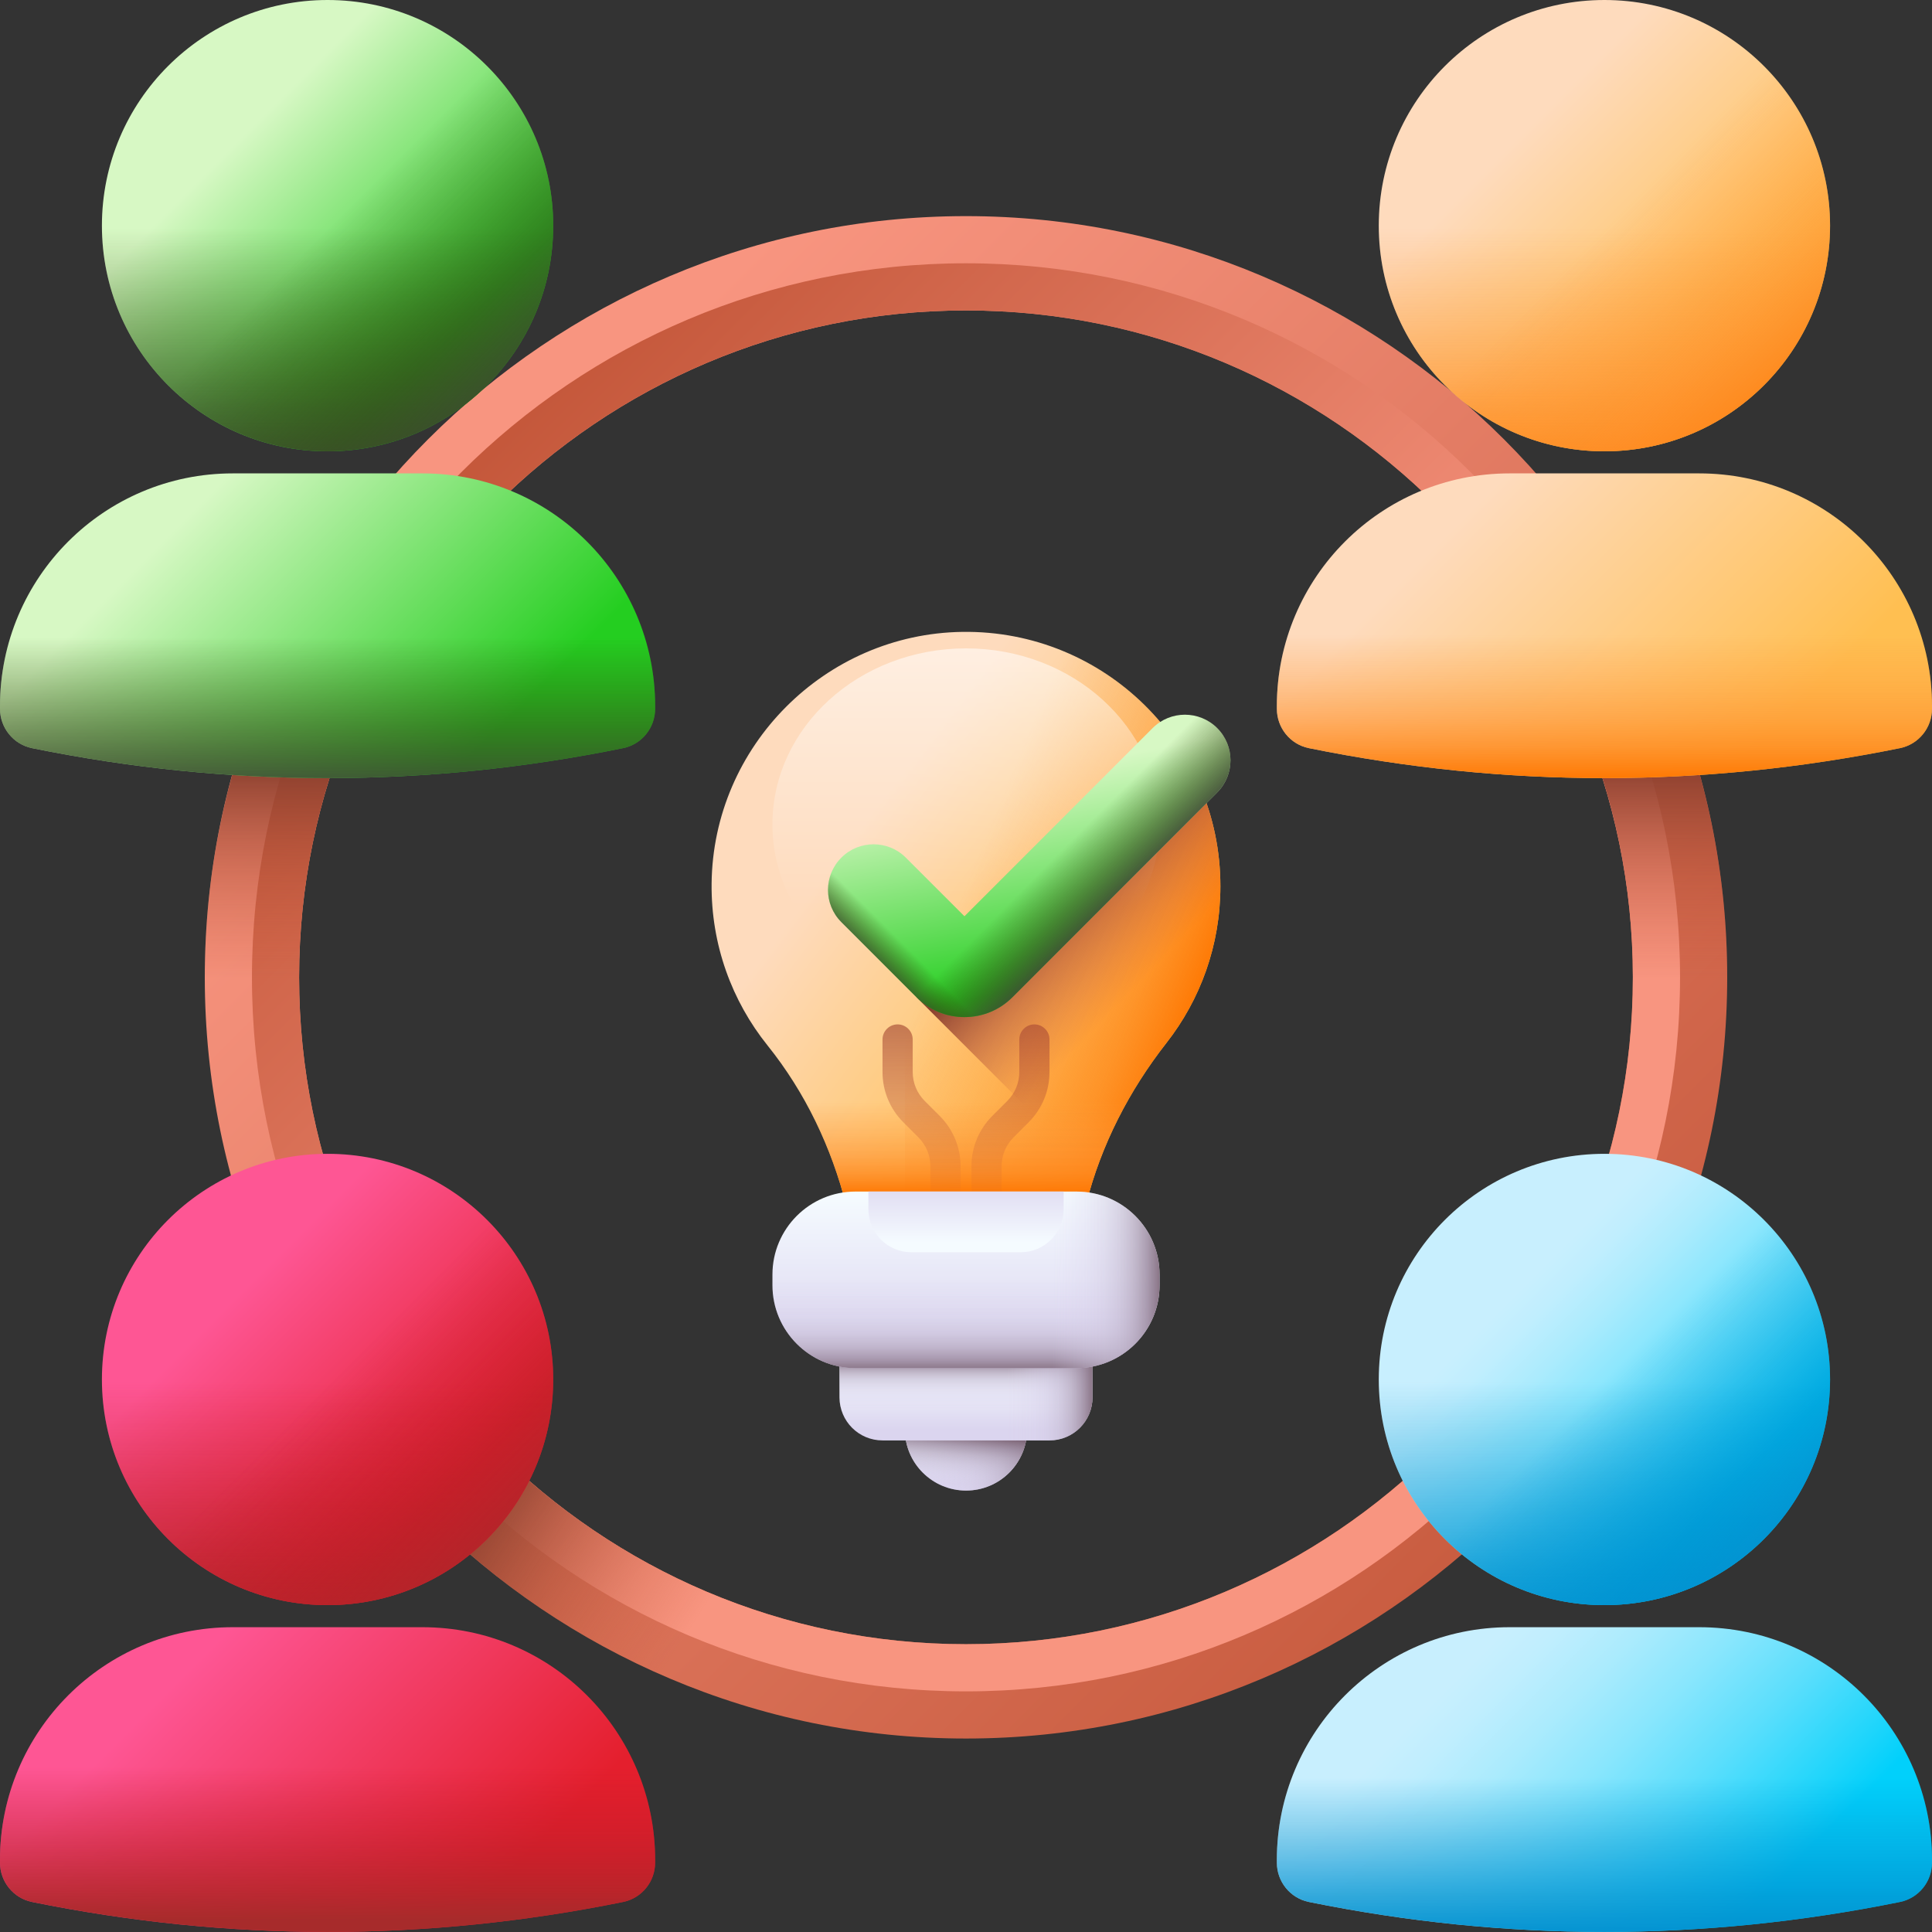
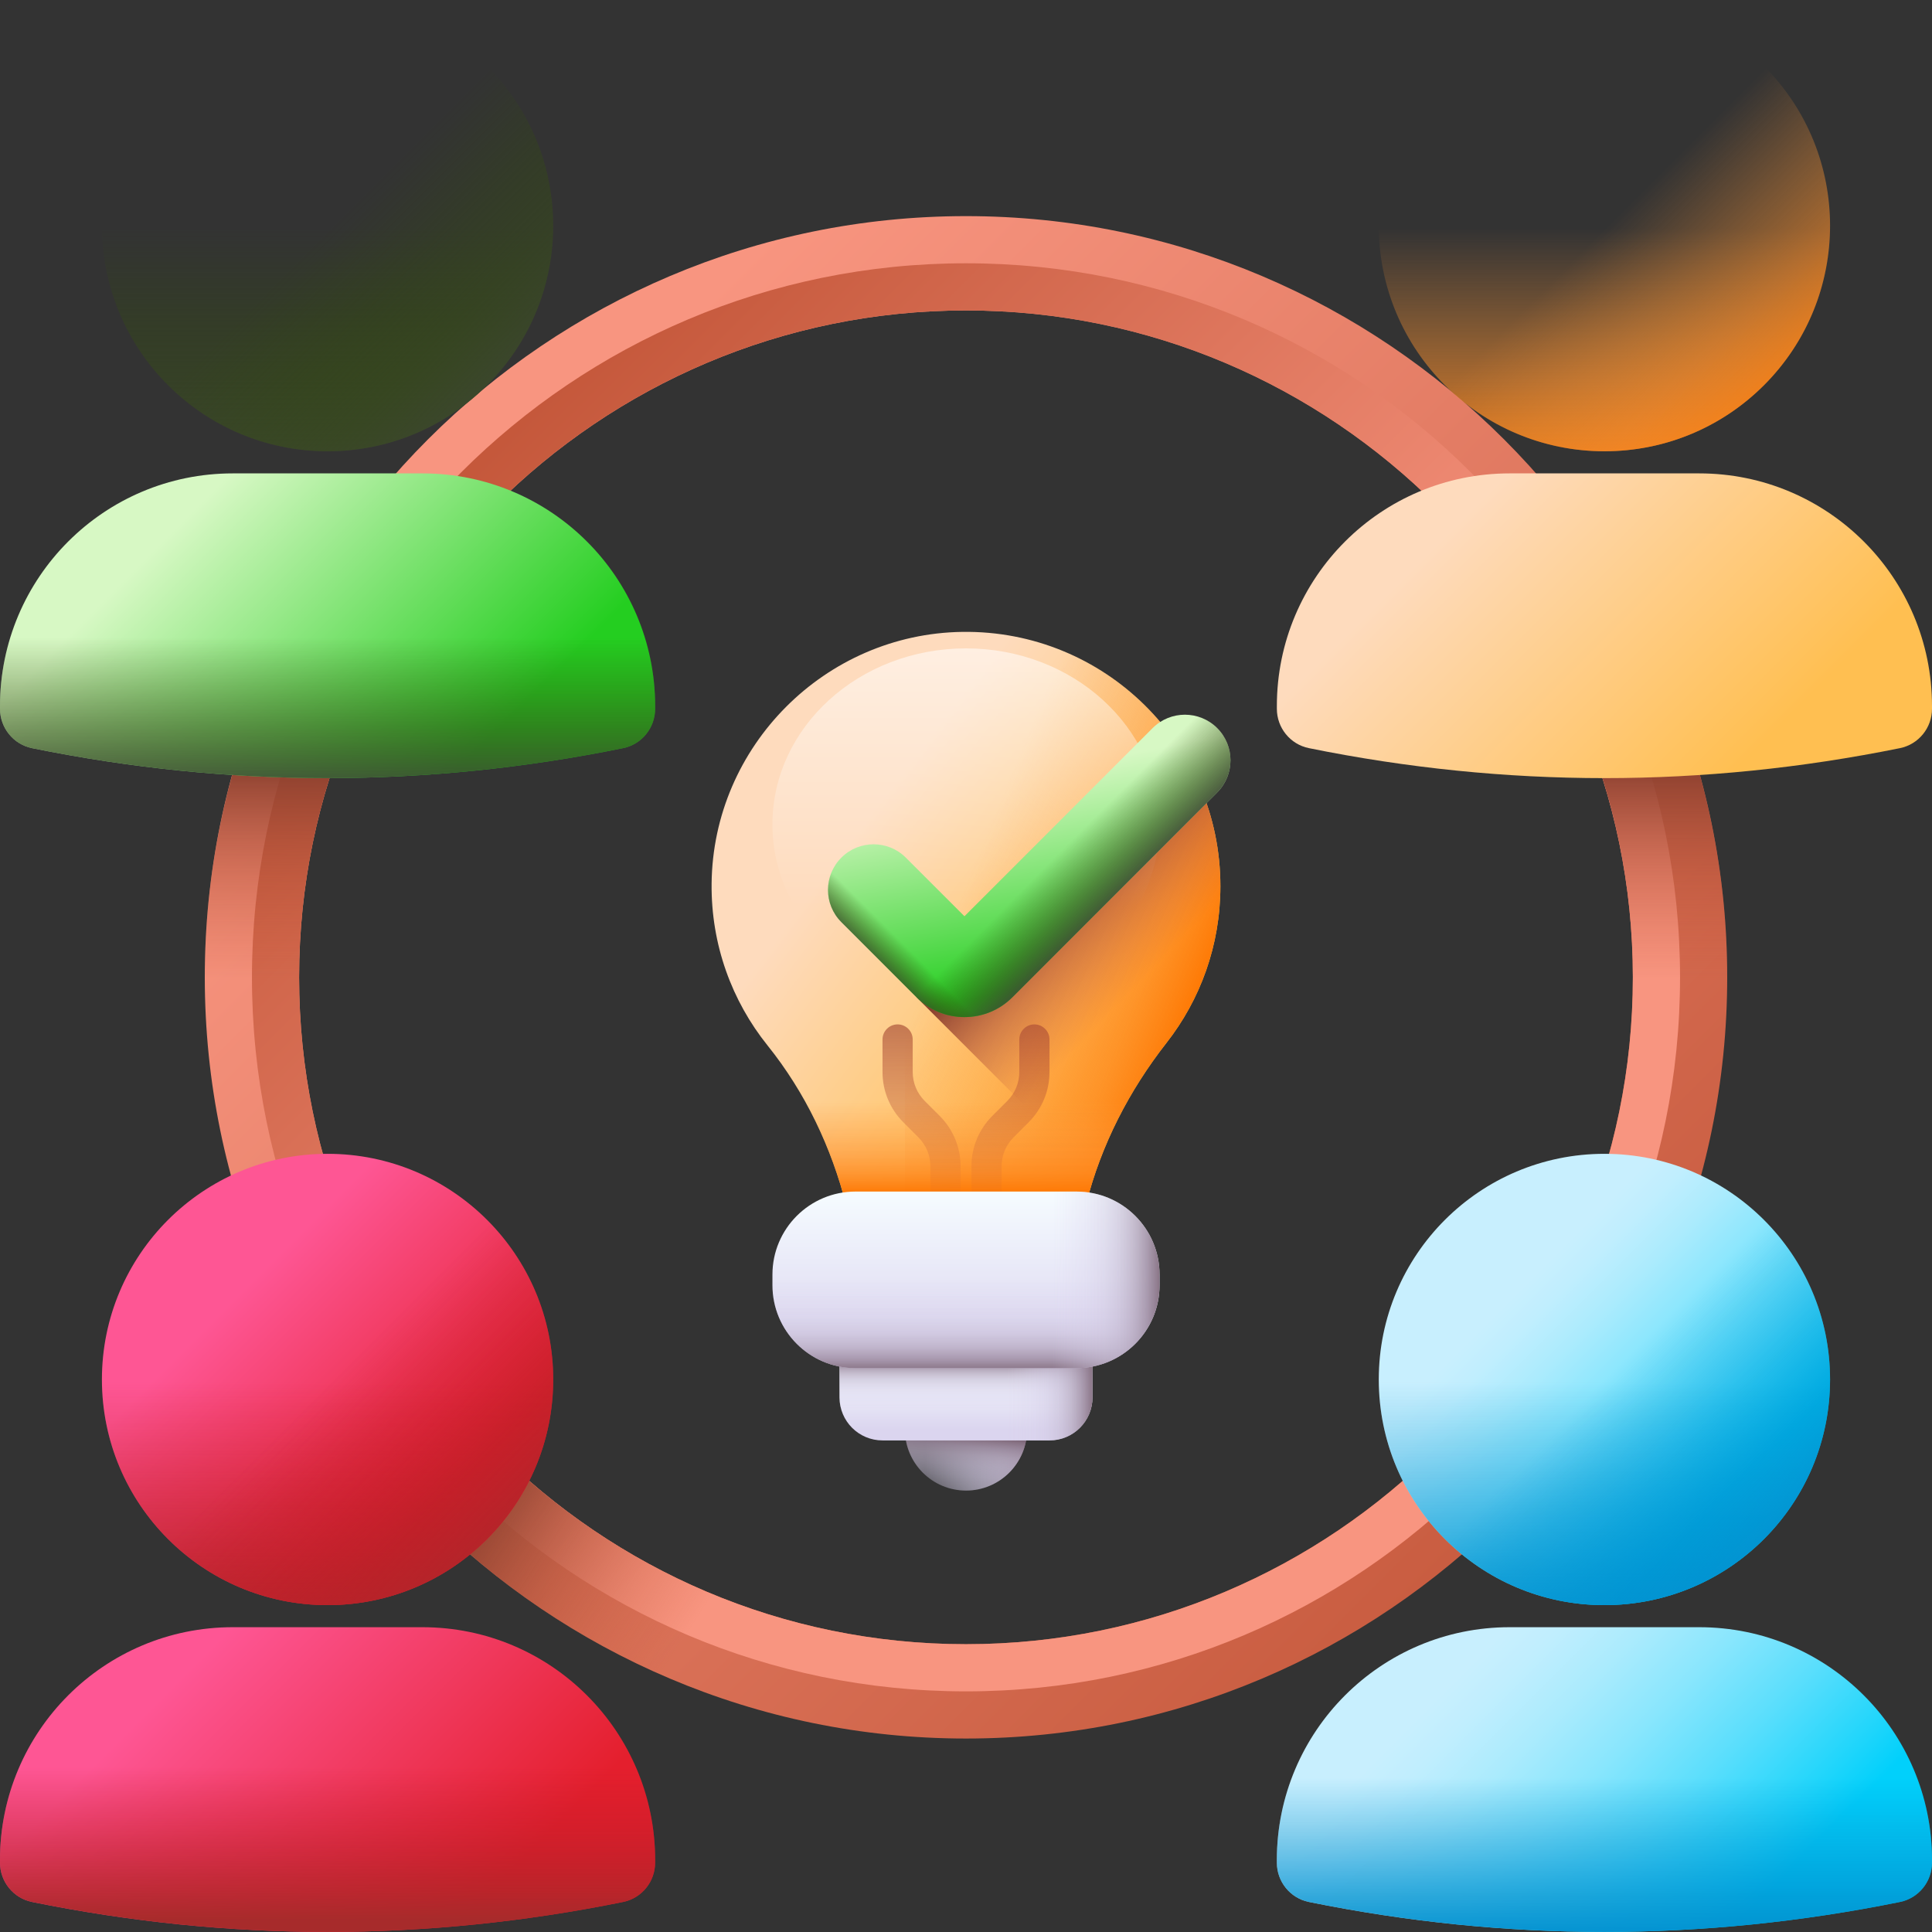
<svg xmlns="http://www.w3.org/2000/svg" width="80" height="80" viewBox="0 0 80 80" fill="none">
  <rect x="0" y="0" width="80" height="80" fill="#333333" stroke="none" />
  <g clip-path="url(#clip0_1460_6067)">
    <path d="M40 71.989C22.62 71.989 8.48 57.849 8.48 40.469C8.48 23.089 22.62 8.949 40 8.949C57.38 8.949 71.52 23.089 71.52 40.469C71.52 57.849 57.38 71.989 40 71.989ZM40 12.855C24.774 12.855 12.386 25.243 12.386 40.469C12.386 55.695 24.774 68.083 40 68.083C55.226 68.083 67.613 55.695 67.613 40.469C67.613 25.243 55.226 12.855 40 12.855Z" fill="url(#paint0_linear_1460_6067)" />
    <path d="M40 10.902C23.671 10.902 10.433 24.14 10.433 40.469C10.433 56.798 23.671 70.036 40 70.036C56.329 70.036 69.567 56.798 69.567 40.469C69.567 24.14 56.329 10.902 40 10.902ZM40 68.083C24.774 68.083 12.386 55.695 12.386 40.469C12.386 25.243 24.774 12.855 40 12.855C55.226 12.855 67.613 25.243 67.613 40.469C67.613 55.695 55.226 68.083 40 68.083Z" fill="url(#paint1_linear_1460_6067)" />
    <path d="M40.528 68.076C40.352 68.079 40.176 68.083 40 68.083C30.073 68.083 21.355 62.817 16.487 54.933V61.437C22.264 67.907 30.664 71.989 40 71.989C40.176 71.989 40.352 71.985 40.528 71.982V68.076Z" fill="url(#paint2_linear_1460_6067)" />
    <path d="M67.614 40.471C67.614 44.632 66.687 48.58 65.031 52.123H69.287C70.727 48.516 71.52 44.584 71.52 40.471C71.52 36.271 70.692 32.261 69.195 28.594H64.926C66.648 32.193 67.614 36.221 67.614 40.471Z" fill="url(#paint3_linear_1460_6067)" />
    <path d="M12.386 40.471C12.386 36.221 13.352 32.193 15.074 28.594H10.805C9.308 32.261 8.48 36.271 8.48 40.471C8.48 44.584 9.273 48.516 10.713 52.123H14.969C13.313 48.58 12.386 44.632 12.386 40.471Z" fill="url(#paint4_linear_1460_6067)" />
    <path d="M13.564 66.465C18.724 66.465 22.908 62.282 22.908 57.121C22.908 51.961 18.724 47.777 13.564 47.777C8.404 47.777 4.22 51.961 4.22 57.121C4.22 62.282 8.404 66.465 13.564 66.465Z" fill="url(#paint5_linear_1460_6067)" />
    <path d="M4.22 57.12C4.22 62.281 8.403 66.464 13.564 66.464C18.724 66.464 22.908 62.28 22.908 57.12C22.908 56.002 22.711 54.931 22.351 53.938H4.777C4.417 54.931 4.22 56.002 4.22 57.12Z" fill="url(#paint6_linear_1460_6067)" />
    <path d="M6.957 63.727C10.606 67.376 16.522 67.376 20.171 63.727C23.82 60.078 23.82 54.162 20.171 50.513C19.381 49.723 18.484 49.104 17.527 48.656L5.1 61.083C5.548 62.04 6.167 62.937 6.957 63.727Z" fill="url(#paint7_linear_1460_6067)" />
    <path d="M17.491 67.379C14.873 67.379 12.255 67.379 9.637 67.379C4.315 67.379 0 71.694 0 77.016V77.127C0 77.916 0.554 78.599 1.327 78.756C9.49 80.411 17.639 80.411 25.801 78.756C26.574 78.599 27.128 77.916 27.128 77.127C27.128 77.09 27.128 77.053 27.128 77.016C27.128 71.694 22.814 67.379 17.491 67.379Z" fill="url(#paint8_linear_1460_6067)" />
    <path d="M17.491 67.379C14.873 67.379 12.255 67.379 9.637 67.379C4.315 67.379 0 71.694 0 77.016V77.127C0 77.916 0.554 78.599 1.327 78.756C9.49 80.411 17.639 80.411 25.801 78.756C26.574 78.599 27.128 77.916 27.128 77.127C27.128 77.09 27.128 77.053 27.128 77.016C27.128 71.694 22.814 67.379 17.491 67.379Z" fill="url(#paint9_linear_1460_6067)" />
    <path d="M66.436 66.465C71.596 66.465 75.779 62.282 75.779 57.121C75.779 51.961 71.596 47.777 66.436 47.777C61.275 47.777 57.092 51.961 57.092 57.121C57.092 62.282 61.275 66.465 66.436 66.465Z" fill="url(#paint10_linear_1460_6067)" />
    <path d="M57.092 57.12C57.092 62.281 61.275 66.464 66.436 66.464C71.596 66.464 75.779 62.28 75.779 57.12C75.779 56.002 75.582 54.931 75.223 53.938H57.648C57.289 54.931 57.092 56.002 57.092 57.12Z" fill="url(#paint11_linear_1460_6067)" />
    <path d="M59.828 63.727C63.477 67.376 69.394 67.376 73.043 63.727C76.691 60.078 76.691 54.162 73.043 50.513C72.252 49.723 71.355 49.104 70.398 48.656L57.972 61.083C58.42 62.04 59.038 62.937 59.828 63.727Z" fill="url(#paint12_linear_1460_6067)" />
    <path d="M70.363 67.379C67.745 67.379 65.127 67.379 62.508 67.379C57.186 67.379 52.872 71.694 52.872 77.016V77.127C52.872 77.916 53.425 78.599 54.199 78.756C62.361 80.411 70.511 80.411 78.673 78.756C79.446 78.599 80 77.916 80 77.127C80 77.09 80 77.053 80 77.016C80 71.694 75.685 67.379 70.363 67.379Z" fill="url(#paint13_linear_1460_6067)" />
    <path d="M70.363 67.379C67.745 67.379 65.127 67.379 62.508 67.379C57.186 67.379 52.872 71.694 52.872 77.016V77.127C52.872 77.916 53.425 78.599 54.199 78.756C62.361 80.411 70.511 80.411 78.673 78.756C79.446 78.599 80 77.916 80 77.127C80 77.09 80 77.053 80 77.016C80 71.694 75.685 67.379 70.363 67.379Z" fill="url(#paint14_linear_1460_6067)" />
-     <path d="M13.564 18.688C18.724 18.688 22.908 14.504 22.908 9.344C22.908 4.183 18.724 0 13.564 0C8.404 0 4.22 4.183 4.22 9.344C4.22 14.504 8.404 18.688 13.564 18.688Z" fill="url(#paint15_linear_1460_6067)" />
    <path d="M4.22 9.343C4.22 14.503 8.403 18.686 13.564 18.686C18.724 18.686 22.908 14.503 22.908 9.343C22.908 8.225 22.711 7.154 22.351 6.16H4.777C4.417 7.154 4.22 8.225 4.22 9.343Z" fill="url(#paint16_linear_1460_6067)" />
    <path d="M6.957 15.95C10.606 19.599 16.522 19.599 20.171 15.95C23.82 12.301 23.82 6.385 20.171 2.736C19.381 1.945 18.484 1.327 17.527 0.879L5.101 13.306C5.549 14.263 6.167 15.159 6.957 15.95Z" fill="url(#paint17_linear_1460_6067)" />
    <path d="M17.491 19.602C14.873 19.602 12.255 19.602 9.637 19.602C4.315 19.602 0 23.916 0 29.239V29.349C0 30.138 0.554 30.822 1.327 30.979C9.49 32.634 17.639 32.634 25.801 30.979C26.574 30.822 27.128 30.138 27.128 29.349C27.128 29.312 27.128 29.276 27.128 29.239C27.128 23.916 22.814 19.602 17.491 19.602Z" fill="url(#paint18_linear_1460_6067)" />
    <path d="M17.491 19.602C14.873 19.602 12.255 19.602 9.637 19.602C4.315 19.602 0 23.916 0 29.239V29.349C0 30.138 0.554 30.822 1.327 30.979C9.49 32.634 17.639 32.634 25.801 30.979C26.574 30.822 27.128 30.138 27.128 29.349C27.128 29.312 27.128 29.276 27.128 29.239C27.128 23.916 22.814 19.602 17.491 19.602Z" fill="url(#paint19_linear_1460_6067)" />
-     <path d="M66.436 18.688C71.596 18.688 75.779 14.504 75.779 9.344C75.779 4.183 71.596 0 66.436 0C61.275 0 57.092 4.183 57.092 9.344C57.092 14.504 61.275 18.688 66.436 18.688Z" fill="url(#paint20_linear_1460_6067)" />
    <path d="M57.092 9.343C57.092 14.503 61.275 18.686 66.436 18.686C71.596 18.686 75.779 14.503 75.779 9.343C75.779 8.225 75.582 7.154 75.223 6.16H57.648C57.289 7.154 57.092 8.225 57.092 9.343Z" fill="url(#paint21_linear_1460_6067)" />
    <path d="M59.828 15.95C63.477 19.599 69.394 19.599 73.043 15.95C76.691 12.301 76.691 6.385 73.043 2.736C72.252 1.945 71.355 1.327 70.398 0.879L57.972 13.306C58.42 14.263 59.038 15.159 59.828 15.95Z" fill="url(#paint22_linear_1460_6067)" />
    <path d="M70.363 19.602C67.745 19.602 65.127 19.602 62.508 19.602C57.186 19.602 52.872 23.916 52.872 29.238V29.349C52.872 30.138 53.425 30.822 54.199 30.979C62.361 32.634 70.511 32.634 78.673 30.979C79.446 30.822 80 30.138 80 29.349C80 29.312 80 29.276 80 29.238C80 23.916 75.685 19.602 70.363 19.602Z" fill="url(#paint23_linear_1460_6067)" />
-     <path d="M70.363 19.602C67.745 19.602 65.127 19.602 62.508 19.602C57.186 19.602 52.872 23.916 52.872 29.238V29.349C52.872 30.138 53.425 30.822 54.199 30.979C62.361 32.634 70.511 32.634 78.673 30.979C79.446 30.822 80 30.138 80 29.349C80 29.312 80 29.276 80 29.238C80 23.916 75.685 19.602 70.363 19.602Z" fill="url(#paint24_linear_1460_6067)" />
-     <path d="M40 61.721C41.398 61.721 42.53 60.588 42.53 59.191C42.53 57.793 41.398 56.66 40 56.66C38.603 56.66 37.47 57.793 37.47 59.191C37.47 60.588 38.603 61.721 40 61.721Z" fill="url(#paint25_linear_1460_6067)" />
    <path d="M40 61.721C41.398 61.721 42.53 60.588 42.53 59.191C42.53 57.793 41.398 56.66 40 56.66C38.603 56.66 37.47 57.793 37.47 59.191C37.47 60.588 38.603 61.721 40 61.721Z" fill="url(#paint26_linear_1460_6067)" />
    <path d="M40 61.721C41.398 61.721 42.53 60.588 42.53 59.191C42.53 57.793 41.398 56.66 40 56.66C38.603 56.66 37.47 57.793 37.47 59.191C37.47 60.588 38.603 61.721 40 61.721Z" fill="url(#paint27_linear_1460_6067)" />
    <path d="M43.457 59.645H36.543C35.559 59.645 34.762 58.848 34.762 57.864V55.617H45.238V57.864C45.238 58.848 44.441 59.645 43.457 59.645Z" fill="url(#paint28_linear_1460_6067)" />
    <path d="M43.457 59.645H36.543C35.559 59.645 34.762 58.848 34.762 57.864V55.617H45.238V57.864C45.238 58.848 44.441 59.645 43.457 59.645Z" fill="url(#paint29_linear_1460_6067)" />
    <path d="M45.238 55.617V57.864C45.238 58.848 44.441 59.645 43.456 59.645H40V55.617H45.238Z" fill="url(#paint30_linear_1460_6067)" />
    <path d="M50.534 36.698C50.534 30.83 45.736 26.083 39.85 26.165C34.161 26.244 29.525 30.898 29.466 36.587C29.44 39.123 30.311 41.456 31.78 43.287C33.34 45.23 34.428 47.509 35.046 49.923L35.123 50.226H44.877L44.978 49.83C45.599 47.403 46.757 45.157 48.301 43.184C49.7 41.396 50.534 39.145 50.534 36.698Z" fill="url(#paint31_linear_1460_6067)" />
    <path d="M39.85 26.165C39.031 26.177 38.235 26.286 37.47 26.476V50.226H44.877L44.978 49.83C45.599 47.403 46.757 45.157 48.301 43.184C49.7 41.396 50.534 39.145 50.534 36.698C50.534 30.83 45.737 26.083 39.85 26.165Z" fill="url(#paint32_linear_1460_6067)" />
    <path d="M40 41.43C44.426 41.43 48.015 38.166 48.015 34.139C48.015 30.112 44.426 26.848 40 26.848C35.574 26.848 31.985 30.112 31.985 34.139C31.985 38.166 35.574 41.43 40 41.43Z" fill="url(#paint33_linear_1460_6067)" />
    <path d="M29.466 36.586C29.44 39.123 30.311 41.455 31.78 43.286C33.34 45.229 34.428 47.508 35.046 49.922L35.123 50.225H44.877L44.978 49.829C45.599 47.402 46.757 45.156 48.301 43.183C49.7 41.395 50.534 39.144 50.534 36.697C50.534 36.549 50.529 36.401 50.523 36.254H29.478C29.474 36.364 29.468 36.475 29.466 36.586Z" fill="url(#paint34_linear_1460_6067)" />
    <path d="M39.15 50.239C38.804 50.239 38.525 49.96 38.525 49.614V48.295C38.525 47.84 38.348 47.413 38.026 47.092L37.407 46.473C36.85 45.915 36.543 45.174 36.543 44.386V43.043C36.543 42.698 36.823 42.418 37.168 42.418C37.513 42.418 37.793 42.698 37.793 43.043V44.386C37.793 44.84 37.97 45.268 38.291 45.589L38.91 46.208C39.468 46.766 39.775 47.507 39.775 48.295V49.615C39.775 49.96 39.495 50.239 39.15 50.239Z" fill="url(#paint35_linear_1460_6067)" />
    <path d="M40.85 50.239C41.195 50.239 41.475 49.96 41.475 49.614V48.295C41.475 47.84 41.652 47.413 41.973 47.092L42.592 46.473C43.15 45.915 43.457 45.174 43.457 44.386V43.043C43.457 42.698 43.177 42.418 42.832 42.418C42.487 42.418 42.207 42.698 42.207 43.043V44.386C42.207 44.84 42.03 45.268 41.709 45.589L41.09 46.208C40.532 46.766 40.225 47.507 40.225 48.295V49.615C40.225 49.96 40.505 50.239 40.85 50.239Z" fill="url(#paint36_linear_1460_6067)" />
    <path d="M37.949 41.294L45.322 48.667C45.985 46.684 47.007 44.838 48.301 43.184C49.7 41.396 50.534 39.145 50.534 36.698C50.534 34.439 49.821 32.348 48.61 30.633L37.949 41.294Z" fill="url(#paint37_linear_1460_6067)" />
    <path d="M44.577 56.65H35.423C33.524 56.65 31.985 55.111 31.985 53.212V52.778C31.985 50.879 33.525 49.34 35.423 49.34H44.577C46.475 49.34 48.015 50.879 48.015 52.778V53.212C48.015 55.111 46.475 56.65 44.577 56.65Z" fill="url(#paint38_linear_1460_6067)" />
    <path d="M31.985 52.78V53.215C31.985 55.113 33.525 56.652 35.423 56.652H44.577C46.475 56.652 48.015 55.113 48.015 53.215V52.78C48.015 52.459 47.967 52.15 47.885 51.855H32.115C32.032 52.15 31.985 52.459 31.985 52.78Z" fill="url(#paint39_linear_1460_6067)" />
    <path d="M44.577 49.34H40V56.651H44.577C46.475 56.651 48.014 55.111 48.014 53.213V52.778C48.015 50.879 46.475 49.34 44.577 49.34Z" fill="url(#paint40_linear_1460_6067)" />
-     <path d="M35.958 49.34V50.072C35.958 51.056 36.755 51.853 37.739 51.853H42.262C43.245 51.853 44.043 51.056 44.043 50.072V49.34H35.958Z" fill="url(#paint41_linear_1460_6067)" />
    <path d="M39.936 42.116C39.185 42.116 38.48 41.823 37.949 41.292L34.839 38.182C34.101 37.445 34.101 36.25 34.839 35.513C35.576 34.776 36.771 34.776 37.508 35.513L39.936 37.94L47.73 30.146C48.467 29.41 49.662 29.41 50.399 30.146C51.136 30.884 51.136 32.079 50.399 32.816L41.922 41.293C41.392 41.823 40.686 42.116 39.936 42.116Z" fill="url(#paint42_linear_1460_6067)" />
-     <path d="M39.936 42.116C39.185 42.116 38.48 41.823 37.949 41.292L34.839 38.182C34.101 37.445 34.101 36.25 34.839 35.513C35.576 34.776 36.771 34.776 37.508 35.513L39.936 37.94L47.73 30.146C48.467 29.41 49.662 29.41 50.399 30.146C51.136 30.884 51.136 32.079 50.399 32.816L41.922 41.293C41.392 41.823 40.686 42.116 39.936 42.116Z" fill="url(#paint43_linear_1460_6067)" />
+     <path d="M39.936 42.116C39.185 42.116 38.48 41.823 37.949 41.292L34.839 38.182C34.101 37.445 34.101 36.25 34.839 35.513L39.936 37.94L47.73 30.146C48.467 29.41 49.662 29.41 50.399 30.146C51.136 30.884 51.136 32.079 50.399 32.816L41.922 41.293C41.392 41.823 40.686 42.116 39.936 42.116Z" fill="url(#paint43_linear_1460_6067)" />
    <path d="M46.186 37.029L41.922 41.294C41.391 41.823 40.686 42.115 39.935 42.115C39.185 42.115 38.48 41.823 37.949 41.292L34.839 38.182C34.101 37.445 34.101 36.25 34.839 35.513C35.576 34.776 36.77 34.776 37.508 35.513L39.935 37.94L43.516 34.359L46.186 37.029Z" fill="url(#paint44_linear_1460_6067)" />
  </g>
  <defs>
    <linearGradient id="paint0_linear_1460_6067" x1="20.489" y1="20.958" x2="66.656" y2="67.126" gradientUnits="userSpaceOnUse">
      <stop stop-color="#F89580" />
      <stop offset="1" stop-color="#C4573A" />
    </linearGradient>
    <linearGradient id="paint1_linear_1460_6067" x1="45.69" y1="46.159" x2="18.87" y2="19.34" gradientUnits="userSpaceOnUse">
      <stop stop-color="#F89580" />
      <stop offset="1" stop-color="#C4573A" />
    </linearGradient>
    <linearGradient id="paint2_linear_1460_6067" x1="29.48" y1="66.063" x2="20.68" y2="60.382" gradientUnits="userSpaceOnUse">
      <stop stop-color="#C4573A" stop-opacity="0" />
      <stop offset="0.235" stop-color="#BE5539" stop-opacity="0.235" />
      <stop offset="0.539" stop-color="#AE4E35" stop-opacity="0.539" />
      <stop offset="0.879" stop-color="#934330" stop-opacity="0.879" />
      <stop offset="1" stop-color="#883F2E" />
    </linearGradient>
    <linearGradient id="paint3_linear_1460_6067" x1="68.223" y1="40.539" x2="68.223" y2="31.558" gradientUnits="userSpaceOnUse">
      <stop stop-color="#C4573A" stop-opacity="0" />
      <stop offset="0.235" stop-color="#BE5539" stop-opacity="0.235" />
      <stop offset="0.539" stop-color="#AE4E35" stop-opacity="0.539" />
      <stop offset="0.879" stop-color="#934330" stop-opacity="0.879" />
      <stop offset="1" stop-color="#883F2E" />
    </linearGradient>
    <linearGradient id="paint4_linear_1460_6067" x1="11.777" y1="40.539" x2="11.777" y2="31.558" gradientUnits="userSpaceOnUse">
      <stop stop-color="#C4573A" stop-opacity="0" />
      <stop offset="0.235" stop-color="#BE5539" stop-opacity="0.235" />
      <stop offset="0.539" stop-color="#AE4E35" stop-opacity="0.539" />
      <stop offset="0.879" stop-color="#934330" stop-opacity="0.879" />
      <stop offset="1" stop-color="#883F2E" />
    </linearGradient>
    <linearGradient id="paint5_linear_1460_6067" x1="9.954" y1="53.511" x2="18.448" y2="62.005" gradientUnits="userSpaceOnUse">
      <stop stop-color="#FE5694" />
      <stop offset="1" stop-color="#E41F2D" />
    </linearGradient>
    <linearGradient id="paint6_linear_1460_6067" x1="13.564" y1="57.238" x2="13.564" y2="68.23" gradientUnits="userSpaceOnUse">
      <stop stop-color="#C41926" stop-opacity="0" />
      <stop offset="0.363" stop-color="#BF1C27" stop-opacity="0.363" />
      <stop offset="0.8" stop-color="#B12529" stop-opacity="0.8" />
      <stop offset="1" stop-color="#A72B2B" />
    </linearGradient>
    <linearGradient id="paint7_linear_1460_6067" x1="13.647" y1="57.19" x2="21.827" y2="65.37" gradientUnits="userSpaceOnUse">
      <stop stop-color="#C41926" stop-opacity="0" />
      <stop offset="0.363" stop-color="#BF1C27" stop-opacity="0.363" />
      <stop offset="0.8" stop-color="#B12529" stop-opacity="0.8" />
      <stop offset="1" stop-color="#A72B2B" />
    </linearGradient>
    <linearGradient id="paint8_linear_1460_6067" x1="7.533" y1="69.389" x2="18.409" y2="80.265" gradientUnits="userSpaceOnUse">
      <stop stop-color="#FE5694" />
      <stop offset="1" stop-color="#E41F2D" />
    </linearGradient>
    <linearGradient id="paint9_linear_1460_6067" x1="13.564" y1="73.171" x2="13.564" y2="79.519" gradientUnits="userSpaceOnUse">
      <stop stop-color="#C41926" stop-opacity="0" />
      <stop offset="0.363" stop-color="#BF1C27" stop-opacity="0.363" />
      <stop offset="0.8" stop-color="#B12529" stop-opacity="0.8" />
      <stop offset="1" stop-color="#A72B2B" />
    </linearGradient>
    <linearGradient id="paint10_linear_1460_6067" x1="62.825" y1="53.511" x2="71.32" y2="62.005" gradientUnits="userSpaceOnUse">
      <stop stop-color="#C8EFFE" />
      <stop offset="0.103" stop-color="#C0EEFE" />
      <stop offset="0.258" stop-color="#ABEBFD" />
      <stop offset="0.446" stop-color="#89E6FD" />
      <stop offset="0.661" stop-color="#5ADEFC" />
      <stop offset="0.894" stop-color="#1ED5FB" />
      <stop offset="1" stop-color="#01D0FB" />
    </linearGradient>
    <linearGradient id="paint11_linear_1460_6067" x1="66.436" y1="57.238" x2="66.436" y2="68.23" gradientUnits="userSpaceOnUse">
      <stop stop-color="#0290CF" stop-opacity="0" />
      <stop offset="0.872" stop-color="#0290CF" stop-opacity="0.872" />
      <stop offset="1" stop-color="#0290CF" />
    </linearGradient>
    <linearGradient id="paint12_linear_1460_6067" x1="66.51" y1="57.19" x2="74.69" y2="65.37" gradientUnits="userSpaceOnUse">
      <stop stop-color="#0290CF" stop-opacity="0" />
      <stop offset="0.872" stop-color="#0290CF" stop-opacity="0.872" />
      <stop offset="1" stop-color="#0290CF" />
    </linearGradient>
    <linearGradient id="paint13_linear_1460_6067" x1="60.404" y1="69.389" x2="71.28" y2="80.265" gradientUnits="userSpaceOnUse">
      <stop stop-color="#C8EFFE" />
      <stop offset="0.103" stop-color="#C0EEFE" />
      <stop offset="0.258" stop-color="#ABEBFD" />
      <stop offset="0.446" stop-color="#89E6FD" />
      <stop offset="0.661" stop-color="#5ADEFC" />
      <stop offset="0.894" stop-color="#1ED5FB" />
      <stop offset="1" stop-color="#01D0FB" />
    </linearGradient>
    <linearGradient id="paint14_linear_1460_6067" x1="66.436" y1="73.616" x2="66.436" y2="80.308" gradientUnits="userSpaceOnUse">
      <stop stop-color="#0290CF" stop-opacity="0" />
      <stop offset="0.872" stop-color="#0290CF" stop-opacity="0.872" />
      <stop offset="1" stop-color="#0290CF" />
    </linearGradient>
    <linearGradient id="paint15_linear_1460_6067" x1="9.954" y1="5.733" x2="18.448" y2="14.228" gradientUnits="userSpaceOnUse">
      <stop stop-color="#D7F8C4" />
      <stop offset="1" stop-color="#24CE20" />
    </linearGradient>
    <linearGradient id="paint16_linear_1460_6067" x1="13.564" y1="9.461" x2="13.564" y2="20.453" gradientUnits="userSpaceOnUse">
      <stop stop-color="#334C0F" stop-opacity="0" />
      <stop offset="0.32" stop-color="#344C12" stop-opacity="0.32" />
      <stop offset="0.565" stop-color="#374A1C" stop-opacity="0.565" />
      <stop offset="0.786" stop-color="#3C482C" stop-opacity="0.786" />
      <stop offset="0.991" stop-color="#444443" stop-opacity="0.991" />
      <stop offset="1" stop-color="#444444" />
    </linearGradient>
    <linearGradient id="paint17_linear_1460_6067" x1="13.647" y1="9.42" x2="21.827" y2="17.6" gradientUnits="userSpaceOnUse">
      <stop stop-color="#334C0F" stop-opacity="0" />
      <stop offset="0.32" stop-color="#344C12" stop-opacity="0.32" />
      <stop offset="0.565" stop-color="#374A1C" stop-opacity="0.565" />
      <stop offset="0.786" stop-color="#3C482C" stop-opacity="0.786" />
      <stop offset="0.991" stop-color="#444443" stop-opacity="0.991" />
      <stop offset="1" stop-color="#444444" />
    </linearGradient>
    <linearGradient id="paint18_linear_1460_6067" x1="7.533" y1="21.612" x2="18.409" y2="32.488" gradientUnits="userSpaceOnUse">
      <stop stop-color="#D7F8C4" />
      <stop offset="1" stop-color="#24CE20" />
    </linearGradient>
    <linearGradient id="paint19_linear_1460_6067" x1="13.564" y1="26.39" x2="13.564" y2="33.184" gradientUnits="userSpaceOnUse">
      <stop stop-color="#334C0F" stop-opacity="0" />
      <stop offset="0.32" stop-color="#344C12" stop-opacity="0.32" />
      <stop offset="0.565" stop-color="#374A1C" stop-opacity="0.565" />
      <stop offset="0.786" stop-color="#3C482C" stop-opacity="0.786" />
      <stop offset="0.991" stop-color="#444443" stop-opacity="0.991" />
      <stop offset="1" stop-color="#444444" />
    </linearGradient>
    <linearGradient id="paint20_linear_1460_6067" x1="62.825" y1="5.733" x2="71.32" y2="14.228" gradientUnits="userSpaceOnUse">
      <stop stop-color="#FEDBBD" />
      <stop offset="1" stop-color="#FFBF51" />
    </linearGradient>
    <linearGradient id="paint21_linear_1460_6067" x1="66.436" y1="9.461" x2="66.436" y2="20.453" gradientUnits="userSpaceOnUse">
      <stop stop-color="#FE9738" stop-opacity="0" />
      <stop offset="0.321" stop-color="#FE9635" stop-opacity="0.321" />
      <stop offset="0.56" stop-color="#FE902C" stop-opacity="0.56" />
      <stop offset="0.772" stop-color="#FE871C" stop-opacity="0.772" />
      <stop offset="0.968" stop-color="#FE7905" stop-opacity="0.968" />
      <stop offset="1" stop-color="#FE7701" />
    </linearGradient>
    <linearGradient id="paint22_linear_1460_6067" x1="66.51" y1="9.42" x2="74.69" y2="17.6" gradientUnits="userSpaceOnUse">
      <stop stop-color="#FE9738" stop-opacity="0" />
      <stop offset="0.321" stop-color="#FE9635" stop-opacity="0.321" />
      <stop offset="0.56" stop-color="#FE902C" stop-opacity="0.56" />
      <stop offset="0.772" stop-color="#FE871C" stop-opacity="0.772" />
      <stop offset="0.968" stop-color="#FE7905" stop-opacity="0.968" />
      <stop offset="1" stop-color="#FE7701" />
    </linearGradient>
    <linearGradient id="paint23_linear_1460_6067" x1="60.404" y1="21.612" x2="71.28" y2="32.488" gradientUnits="userSpaceOnUse">
      <stop stop-color="#FEDBBD" />
      <stop offset="1" stop-color="#FFBF51" />
    </linearGradient>
    <linearGradient id="paint24_linear_1460_6067" x1="66.436" y1="26.278" x2="66.436" y2="32.293" gradientUnits="userSpaceOnUse">
      <stop stop-color="#FE9738" stop-opacity="0" />
      <stop offset="0.321" stop-color="#FE9635" stop-opacity="0.321" />
      <stop offset="0.56" stop-color="#FE902C" stop-opacity="0.56" />
      <stop offset="0.772" stop-color="#FE871C" stop-opacity="0.772" />
      <stop offset="0.968" stop-color="#FE7905" stop-opacity="0.968" />
      <stop offset="1" stop-color="#FE7701" />
    </linearGradient>
    <linearGradient id="paint25_linear_1460_6067" x1="40" y1="59.187" x2="40" y2="61.452" gradientUnits="userSpaceOnUse">
      <stop stop-color="#F5FBFF" />
      <stop offset="1" stop-color="#DBD5EF" />
    </linearGradient>
    <linearGradient id="paint26_linear_1460_6067" x1="38.299" y1="59.191" x2="42.705" y2="59.191" gradientUnits="userSpaceOnUse">
      <stop stop-color="#DBD5EF" stop-opacity="0" />
      <stop offset="0.259" stop-color="#D9D2EC" stop-opacity="0.259" />
      <stop offset="0.429" stop-color="#D2CAE3" stop-opacity="0.43" />
      <stop offset="0.575" stop-color="#C6BCD4" stop-opacity="0.575" />
      <stop offset="0.707" stop-color="#B6A9BF" stop-opacity="0.707" />
      <stop offset="0.828" stop-color="#A08FA4" stop-opacity="0.828" />
      <stop offset="0.942" stop-color="#867082" stop-opacity="0.942" />
      <stop offset="1" stop-color="#765D6E" />
    </linearGradient>
    <linearGradient id="paint27_linear_1460_6067" x1="39.736" y1="62.397" x2="39.985" y2="59.375" gradientUnits="userSpaceOnUse">
      <stop stop-color="#DBD5EF" stop-opacity="0" />
      <stop offset="0.259" stop-color="#D9D2EC" stop-opacity="0.259" />
      <stop offset="0.429" stop-color="#D2CAE3" stop-opacity="0.43" />
      <stop offset="0.575" stop-color="#C6BCD4" stop-opacity="0.575" />
      <stop offset="0.707" stop-color="#B6A9BF" stop-opacity="0.707" />
      <stop offset="0.828" stop-color="#A08FA4" stop-opacity="0.828" />
      <stop offset="0.942" stop-color="#867082" stop-opacity="0.942" />
      <stop offset="1" stop-color="#765D6E" />
    </linearGradient>
    <linearGradient id="paint28_linear_1460_6067" x1="40" y1="56.632" x2="40" y2="59.199" gradientUnits="userSpaceOnUse">
      <stop stop-color="#F5FBFF" />
      <stop offset="1" stop-color="#DBD5EF" />
    </linearGradient>
    <linearGradient id="paint29_linear_1460_6067" x1="40" y1="58.377" x2="40" y2="56.289" gradientUnits="userSpaceOnUse">
      <stop stop-color="#DBD5EF" stop-opacity="0" />
      <stop offset="0.259" stop-color="#D9D2EC" stop-opacity="0.259" />
      <stop offset="0.429" stop-color="#D2CAE3" stop-opacity="0.43" />
      <stop offset="0.575" stop-color="#C6BCD4" stop-opacity="0.575" />
      <stop offset="0.707" stop-color="#B6A9BF" stop-opacity="0.707" />
      <stop offset="0.828" stop-color="#A08FA4" stop-opacity="0.828" />
      <stop offset="0.942" stop-color="#867082" stop-opacity="0.942" />
      <stop offset="1" stop-color="#765D6E" />
    </linearGradient>
    <linearGradient id="paint30_linear_1460_6067" x1="41.694" y1="57.631" x2="45.454" y2="57.631" gradientUnits="userSpaceOnUse">
      <stop stop-color="#DBD5EF" stop-opacity="0" />
      <stop offset="0.259" stop-color="#D9D2EC" stop-opacity="0.259" />
      <stop offset="0.429" stop-color="#D2CAE3" stop-opacity="0.43" />
      <stop offset="0.575" stop-color="#C6BCD4" stop-opacity="0.575" />
      <stop offset="0.707" stop-color="#B6A9BF" stop-opacity="0.707" />
      <stop offset="0.828" stop-color="#A08FA4" stop-opacity="0.828" />
      <stop offset="0.942" stop-color="#867082" stop-opacity="0.942" />
      <stop offset="1" stop-color="#765D6E" />
    </linearGradient>
    <linearGradient id="paint31_linear_1460_6067" x1="35.102" y1="34.985" x2="45.944" y2="43.21" gradientUnits="userSpaceOnUse">
      <stop stop-color="#FEDBBD" />
      <stop offset="1" stop-color="#FFBF51" />
    </linearGradient>
    <linearGradient id="paint32_linear_1460_6067" x1="39.422" y1="38.047" x2="49.392" y2="42.159" gradientUnits="userSpaceOnUse">
      <stop stop-color="#FE9738" stop-opacity="0" />
      <stop offset="0.321" stop-color="#FE9635" stop-opacity="0.321" />
      <stop offset="0.56" stop-color="#FE902C" stop-opacity="0.56" />
      <stop offset="0.772" stop-color="#FE871C" stop-opacity="0.772" />
      <stop offset="0.968" stop-color="#FE7905" stop-opacity="0.968" />
      <stop offset="1" stop-color="#FE7701" />
    </linearGradient>
    <linearGradient id="paint33_linear_1460_6067" x1="40" y1="37.532" x2="40" y2="18.139" gradientUnits="userSpaceOnUse">
      <stop stop-color="white" stop-opacity="0" />
      <stop offset="1" stop-color="white" />
    </linearGradient>
    <linearGradient id="paint34_linear_1460_6067" x1="40" y1="45.601" x2="40" y2="49.482" gradientUnits="userSpaceOnUse">
      <stop stop-color="#FE9738" stop-opacity="0" />
      <stop offset="0.321" stop-color="#FE9635" stop-opacity="0.321" />
      <stop offset="0.56" stop-color="#FE902C" stop-opacity="0.56" />
      <stop offset="0.772" stop-color="#FE871C" stop-opacity="0.772" />
      <stop offset="0.968" stop-color="#FE7905" stop-opacity="0.968" />
      <stop offset="1" stop-color="#FE7701" />
    </linearGradient>
    <linearGradient id="paint35_linear_1460_6067" x1="38.159" y1="50.116" x2="38.159" y2="38.386" gradientUnits="userSpaceOnUse">
      <stop stop-color="#C4573A" stop-opacity="0" />
      <stop offset="0.235" stop-color="#BE5539" stop-opacity="0.235" />
      <stop offset="0.539" stop-color="#AE4E35" stop-opacity="0.539" />
      <stop offset="0.879" stop-color="#934330" stop-opacity="0.879" />
      <stop offset="1" stop-color="#883F2E" />
    </linearGradient>
    <linearGradient id="paint36_linear_1460_6067" x1="41.841" y1="50.116" x2="41.841" y2="38.386" gradientUnits="userSpaceOnUse">
      <stop stop-color="#C4573A" stop-opacity="0" />
      <stop offset="0.235" stop-color="#BE5539" stop-opacity="0.235" />
      <stop offset="0.539" stop-color="#AE4E35" stop-opacity="0.539" />
      <stop offset="0.879" stop-color="#934330" stop-opacity="0.879" />
      <stop offset="1" stop-color="#883F2E" />
    </linearGradient>
    <linearGradient id="paint37_linear_1460_6067" x1="47.609" y1="40.269" x2="43.674" y2="36.482" gradientUnits="userSpaceOnUse">
      <stop stop-color="#C4573A" stop-opacity="0" />
      <stop offset="0.235" stop-color="#BE5539" stop-opacity="0.235" />
      <stop offset="0.539" stop-color="#AE4E35" stop-opacity="0.539" />
      <stop offset="0.879" stop-color="#934330" stop-opacity="0.879" />
      <stop offset="1" stop-color="#883F2E" />
    </linearGradient>
    <linearGradient id="paint38_linear_1460_6067" x1="40" y1="49.495" x2="40" y2="55.98" gradientUnits="userSpaceOnUse">
      <stop stop-color="#F5FBFF" />
      <stop offset="1" stop-color="#DBD5EF" />
    </linearGradient>
    <linearGradient id="paint39_linear_1460_6067" x1="40" y1="52.956" x2="40" y2="56.922" gradientUnits="userSpaceOnUse">
      <stop stop-color="#DBD5EF" stop-opacity="0" />
      <stop offset="0.259" stop-color="#D9D2EC" stop-opacity="0.259" />
      <stop offset="0.429" stop-color="#D2CAE3" stop-opacity="0.43" />
      <stop offset="0.575" stop-color="#C6BCD4" stop-opacity="0.575" />
      <stop offset="0.707" stop-color="#B6A9BF" stop-opacity="0.707" />
      <stop offset="0.828" stop-color="#A08FA4" stop-opacity="0.828" />
      <stop offset="0.942" stop-color="#867082" stop-opacity="0.942" />
      <stop offset="1" stop-color="#765D6E" />
    </linearGradient>
    <linearGradient id="paint40_linear_1460_6067" x1="43.595" y1="52.995" x2="48.268" y2="52.995" gradientUnits="userSpaceOnUse">
      <stop stop-color="#DBD5EF" stop-opacity="0" />
      <stop offset="0.259" stop-color="#D9D2EC" stop-opacity="0.259" />
      <stop offset="0.429" stop-color="#D2CAE3" stop-opacity="0.43" />
      <stop offset="0.575" stop-color="#C6BCD4" stop-opacity="0.575" />
      <stop offset="0.707" stop-color="#B6A9BF" stop-opacity="0.707" />
      <stop offset="0.828" stop-color="#A08FA4" stop-opacity="0.828" />
      <stop offset="0.942" stop-color="#867082" stop-opacity="0.942" />
      <stop offset="1" stop-color="#765D6E" />
    </linearGradient>
    <linearGradient id="paint41_linear_1460_6067" x1="40" y1="51.458" x2="40" y2="48.684" gradientUnits="userSpaceOnUse">
      <stop stop-color="#F5FBFF" />
      <stop offset="1" stop-color="#DBD5EF" />
    </linearGradient>
    <linearGradient id="paint42_linear_1460_6067" x1="42.217" y1="32.073" x2="43.87" y2="40.681" gradientUnits="userSpaceOnUse">
      <stop stop-color="#D7F8C4" />
      <stop offset="1" stop-color="#24CE20" />
    </linearGradient>
    <linearGradient id="paint43_linear_1460_6067" x1="43.818" y1="35.364" x2="46.15" y2="37.696" gradientUnits="userSpaceOnUse">
      <stop stop-color="#334C0F" stop-opacity="0" />
      <stop offset="0.32" stop-color="#344C12" stop-opacity="0.32" />
      <stop offset="0.565" stop-color="#374A1C" stop-opacity="0.565" />
      <stop offset="0.786" stop-color="#3C482C" stop-opacity="0.786" />
      <stop offset="0.991" stop-color="#444443" stop-opacity="0.991" />
      <stop offset="1" stop-color="#444444" />
    </linearGradient>
    <linearGradient id="paint44_linear_1460_6067" x1="37.553" y1="39.231" x2="36.418" y2="40.366" gradientUnits="userSpaceOnUse">
      <stop stop-color="#334C0F" stop-opacity="0" />
      <stop offset="0.32" stop-color="#344C12" stop-opacity="0.32" />
      <stop offset="0.565" stop-color="#374A1C" stop-opacity="0.565" />
      <stop offset="0.786" stop-color="#3C482C" stop-opacity="0.786" />
      <stop offset="0.991" stop-color="#444443" stop-opacity="0.991" />
      <stop offset="1" stop-color="#444444" />
    </linearGradient>
    <clipPath id="clip0_1460_6067">
      <rect width="80" height="80" fill="white" />
    </clipPath>
  </defs>
</svg>